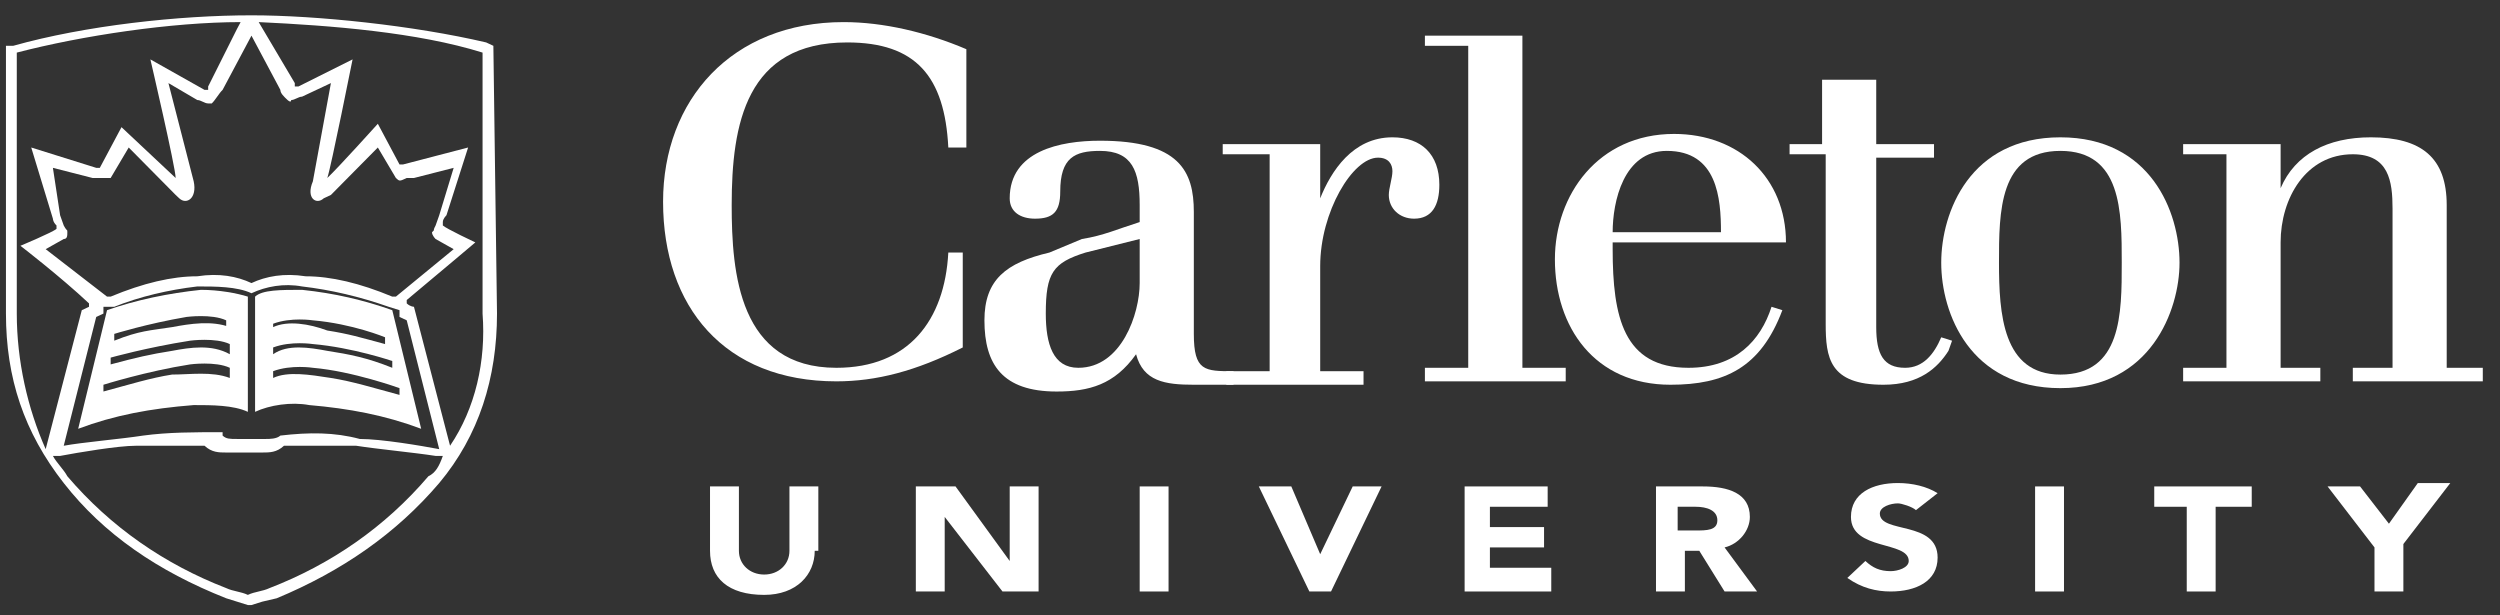
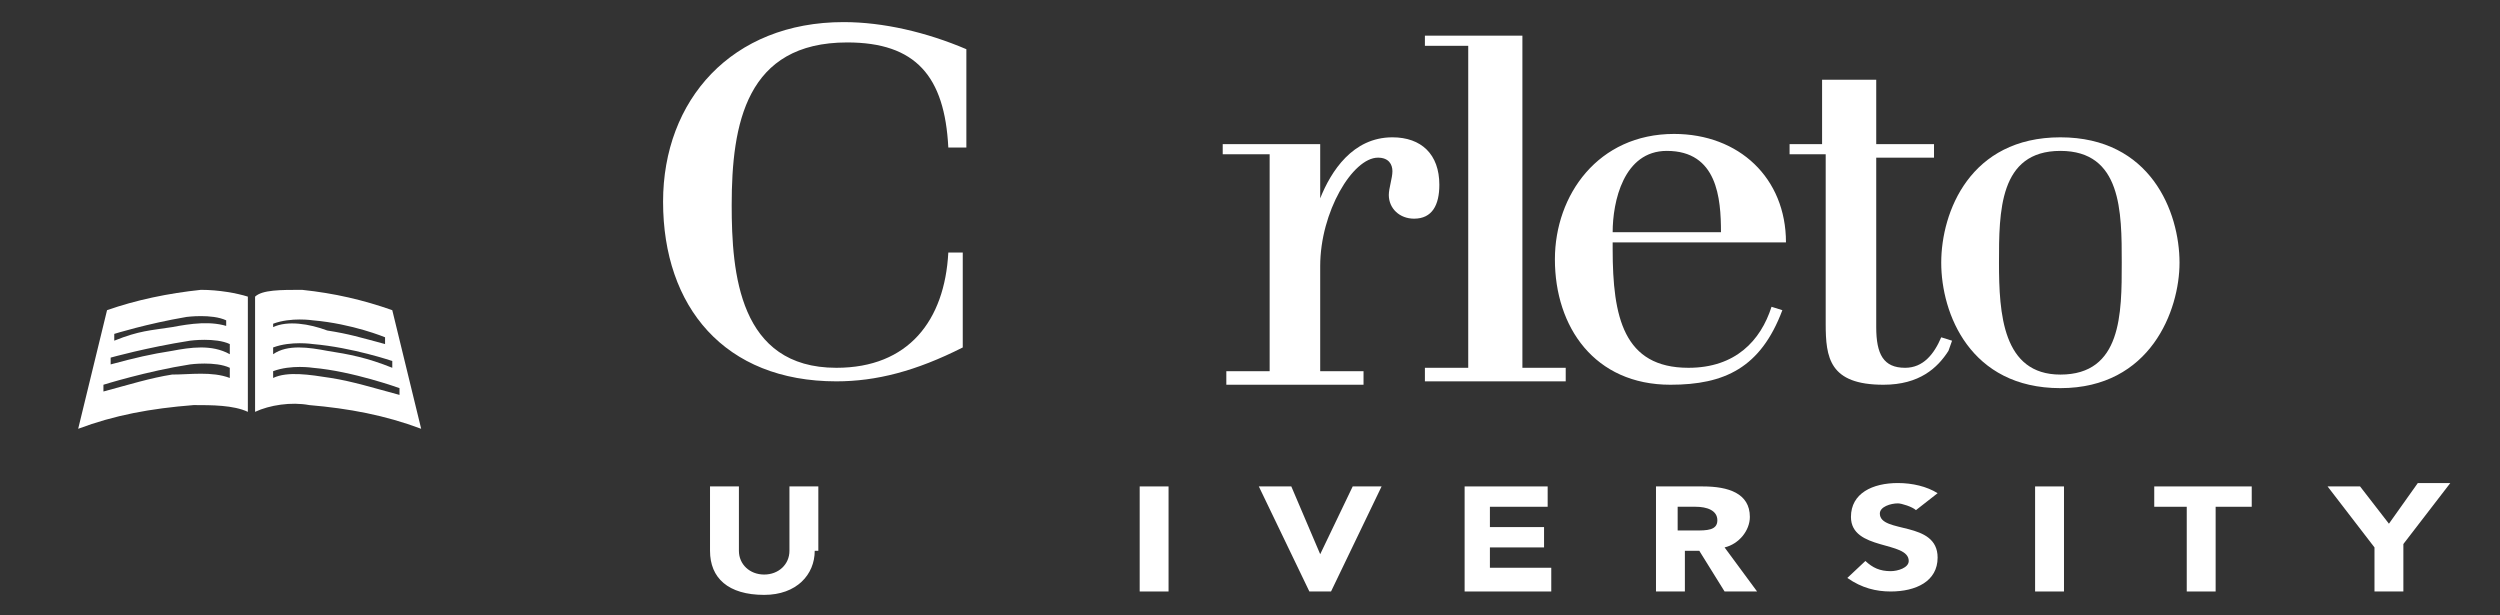
<svg xmlns="http://www.w3.org/2000/svg" width="126" height="31" viewBox="0 0 126 31" fill="none">
  <rect x="0" y="0" width="126" height="31" fill="#333333" stroke="none" />
  <g clip-path="url(#clip0)">
-     <path d="M24.866 2.309L24.503 2.139C20.863 1.284 15.95 0.772 12.674 0.772C9.035 0.772 4.304 1.284 0.664 2.309H0.3V15.804C0.3 19.049 1.21 21.782 3.212 24.345C5.213 26.907 7.943 28.786 11.4 30.153L12.492 30.494H12.674L13.22 30.323L13.948 30.153C17.224 28.786 19.953 26.907 22.137 24.345C24.139 21.953 25.049 19.049 25.049 15.804L24.866 2.309ZM12.674 1.797L14.13 4.53C14.13 4.701 14.312 4.872 14.494 5.042C14.494 5.042 14.676 5.213 14.676 5.042C14.858 5.042 15.04 4.872 15.222 4.872L16.678 4.188L15.768 9.142C15.404 9.996 15.95 10.338 16.314 9.996L16.678 9.825L19.043 7.434L19.953 8.971C20.135 9.142 20.135 9.142 20.499 8.971C20.681 8.971 20.681 8.971 20.863 8.971L22.865 8.459L22.137 10.85L21.955 11.363C21.773 11.704 21.955 11.534 21.773 11.704C21.773 11.875 21.955 12.046 21.955 12.046L22.865 12.558L19.953 14.95H19.771C18.134 14.267 16.678 13.925 15.404 13.925C14.312 13.754 13.402 13.925 12.674 14.267C11.946 13.925 11.037 13.754 9.945 13.925C8.671 13.925 7.215 14.267 5.577 14.95H5.395L2.302 12.558L3.212 12.046C3.394 12.046 3.394 11.875 3.394 11.704C3.394 11.534 3.394 11.704 3.212 11.363L3.03 10.85L2.666 8.459L4.668 8.971C4.849 8.971 4.849 8.971 5.031 8.971C5.213 8.971 5.395 8.971 5.577 8.971L6.487 7.434L8.853 9.825L9.035 9.996C9.399 10.338 9.945 9.996 9.763 9.142L8.489 4.188L9.945 5.042C10.127 5.042 10.309 5.213 10.491 5.213H10.673C10.855 5.042 11.037 4.701 11.219 4.53L12.674 1.797ZM14.13 21.953C13.948 22.124 13.584 22.124 13.402 22.124C13.038 22.124 13.038 22.124 12.674 22.124C12.31 22.124 12.31 22.124 11.946 22.124C11.582 22.124 11.4 22.124 11.219 21.953V21.782C9.763 21.782 8.489 21.782 7.215 21.953C6.123 22.124 4.122 22.295 3.212 22.466L4.849 15.975L5.213 15.804V15.462H5.759C7.033 14.95 8.489 14.608 9.945 14.437C10.855 14.437 11.946 14.437 12.674 14.779C13.402 14.437 14.312 14.267 15.222 14.437C16.678 14.608 18.134 14.95 19.589 15.462L20.135 15.633V15.975L20.499 16.145L22.137 22.637C21.227 22.466 19.225 22.124 18.134 22.124C16.86 21.782 15.586 21.782 14.13 21.953ZM0.846 15.804C0.846 15.804 0.846 6.067 0.846 2.651C4.122 1.797 8.671 1.114 12.128 1.114L11.946 1.455L10.491 4.359C10.491 4.359 10.491 4.359 10.491 4.53H10.309L7.579 2.993C7.579 2.993 8.853 8.459 8.853 8.971C8.307 8.459 6.123 6.409 6.123 6.409C6.123 6.409 5.213 8.117 5.031 8.459C5.031 8.459 4.849 8.459 4.668 8.459H4.849L1.574 7.434L2.666 11.021C2.666 11.021 2.666 11.192 2.848 11.363V11.534C2.666 11.704 1.028 12.388 1.028 12.388C1.028 12.388 3.03 13.925 4.486 15.291V15.462L4.122 15.633L2.302 22.637C1.392 20.587 0.846 18.195 0.846 15.804ZM21.591 24.003C19.407 26.565 16.678 28.444 13.584 29.64C13.22 29.811 12.856 29.811 12.492 29.982C12.128 29.811 11.764 29.811 11.4 29.64C8.307 28.444 5.577 26.565 3.394 24.003C3.212 23.662 2.848 23.32 2.666 22.978H3.03C3.94 22.807 5.941 22.466 6.851 22.466H7.033C7.033 22.466 7.033 22.466 7.215 22.466C7.215 22.466 7.215 22.466 7.397 22.466H7.579H7.761H7.943H8.125C8.307 22.466 8.489 22.466 8.489 22.466C9.035 22.466 9.581 22.466 10.309 22.466C10.673 22.807 11.037 22.807 11.4 22.807H11.582H12.31H12.856H13.038H13.22C13.584 22.807 13.948 22.807 14.312 22.466C15.04 22.466 15.768 22.466 16.496 22.466C16.678 22.466 16.678 22.466 16.86 22.466C17.042 22.466 17.042 22.466 17.224 22.466C17.406 22.466 17.406 22.466 17.588 22.466C17.77 22.466 17.77 22.466 17.951 22.466C19.043 22.637 20.863 22.807 21.955 22.978H22.319C22.137 23.491 21.955 23.832 21.591 24.003ZM22.683 22.466L20.863 15.462C20.863 15.462 20.681 15.462 20.499 15.291V15.121C22.137 13.754 23.957 12.217 23.957 12.217C23.957 12.217 22.501 11.534 22.319 11.363V11.192C22.319 11.021 22.501 10.85 22.501 10.85L23.593 7.434L20.317 8.288H20.499C20.499 8.288 20.317 8.288 20.135 8.288C19.953 7.946 19.043 6.238 19.043 6.238C19.043 6.238 17.042 8.459 16.496 8.971C16.678 8.459 17.77 2.993 17.77 2.993L15.04 4.359H14.858C14.858 4.188 14.858 4.188 14.858 4.188L13.038 1.114C16.678 1.284 21.045 1.626 24.321 2.651C24.321 6.067 24.321 15.804 24.321 15.804C24.503 18.195 23.957 20.587 22.683 22.466Z" fill="white" />
    <path d="M48.523 7.434H47.795C47.613 3.847 46.157 2.139 42.7 2.139C37.605 2.139 36.877 6.238 36.877 10.338C36.877 13.754 37.241 18.537 42.154 18.537C45.794 18.537 47.613 16.146 47.795 12.729H48.523V17.512C46.157 18.708 44.156 19.22 42.154 19.22C36.513 19.22 33.419 15.462 33.419 10.167C33.419 5.043 36.877 1.114 42.518 1.114C44.52 1.114 46.703 1.626 48.705 2.48V7.434H48.523Z" fill="white" />
-     <path d="M54.528 12.046C55.62 11.875 56.348 11.534 57.44 11.192V10.338C57.44 8.63 57.076 7.605 55.438 7.605C54.164 7.605 53.436 7.946 53.436 9.655C53.436 10.68 53.072 11.021 52.163 11.021C51.435 11.021 50.889 10.68 50.889 9.996C50.889 7.605 53.436 7.092 55.438 7.092C59.441 7.092 60.169 8.63 60.169 10.68V16.829C60.169 18.708 60.715 18.708 62.171 18.708V19.391H60.169C58.714 19.391 57.622 19.22 57.258 17.854C56.166 19.391 54.892 19.733 53.254 19.733C50.525 19.733 49.615 18.366 49.615 16.146C49.615 14.096 50.707 13.242 52.89 12.729L54.528 12.046ZM54.71 12.729C53.072 13.242 52.708 13.754 52.708 15.804C52.708 17.341 53.072 18.537 54.346 18.537C56.53 18.537 57.44 15.804 57.44 14.267V12.046L54.71 12.729Z" fill="white" />
    <path d="M63.809 7.775H61.625V7.263H66.538V9.996C67.084 8.63 68.176 6.921 70.178 6.921C71.633 6.921 72.543 7.775 72.543 9.313C72.543 10.338 72.179 11.021 71.269 11.021C70.541 11.021 69.996 10.509 69.996 9.825C69.996 9.484 70.178 8.971 70.178 8.63C70.178 8.288 69.996 7.946 69.45 7.946C68.176 7.946 66.538 10.679 66.538 13.412V18.708H68.722V19.391H61.807V18.708H63.99V7.775H63.809Z" fill="white" />
    <path d="M71.815 1.797H76.729V18.537H78.912V19.22H71.815V18.537H73.999V2.309H71.815V1.797Z" fill="white" />
    <path d="M81.278 12.387V12.558C81.278 15.975 81.824 18.537 85.099 18.537C87.465 18.537 88.739 17.17 89.285 15.462L89.831 15.633C88.739 18.537 86.919 19.391 84.19 19.391C80.368 19.391 78.367 16.487 78.367 13.071C78.367 9.825 80.55 6.75 84.372 6.75C87.647 6.75 90.013 8.971 90.013 12.217H81.278V12.387ZM86.737 11.704C86.737 9.996 86.555 7.605 84.008 7.605C81.824 7.605 81.278 10.167 81.278 11.704H86.737Z" fill="white" />
    <path d="M90.013 7.263H91.833V4.018H94.562V7.263H97.474V7.946H94.562V16.487C94.562 17.854 94.926 18.537 96.018 18.537C96.928 18.537 97.474 17.854 97.838 17L98.384 17.171L98.202 17.683C97.656 18.537 96.746 19.391 94.926 19.391C92.197 19.391 92.015 18.025 92.015 16.316V7.776H90.195V7.263H90.013Z" fill="white" />
    <path d="M103.843 6.921C108.392 6.921 109.848 10.679 109.848 13.242C109.848 15.633 108.392 19.562 103.843 19.562C99.294 19.562 97.838 15.804 97.838 13.242C97.838 10.679 99.294 6.921 103.843 6.921ZM103.843 18.879C106.936 18.879 106.936 15.804 106.936 13.242C106.936 10.679 106.936 7.605 103.843 7.605C100.749 7.605 100.749 10.679 100.749 13.242C100.749 15.804 100.931 18.879 103.843 18.879Z" fill="white" />
-     <path d="M112.213 18.537V7.775H110.03V7.263H114.943V9.484C115.671 7.775 117.309 6.921 119.492 6.921C122.04 6.921 123.314 7.946 123.314 10.338V18.537H125.315V19.22H118.582V18.537H120.584V10.509C120.584 9.142 120.402 7.775 118.582 7.775C116.217 7.775 114.943 9.996 114.943 12.217V18.537H116.945V19.22H110.03V18.537H112.213Z" fill="white" />
    <path d="M41.062 27.761C41.062 28.957 40.152 29.982 38.515 29.982C36.695 29.982 35.785 29.128 35.785 27.761V24.516H37.241V27.761C37.241 28.444 37.787 28.957 38.515 28.957C39.242 28.957 39.788 28.444 39.788 27.761V24.516H41.244V27.761H41.062Z" fill="white" />
-     <path d="M46.34 24.516H48.159L50.889 28.274V24.516H52.345V29.811H50.525L47.613 26.053V29.811H46.158V24.516H46.34Z" fill="white" />
    <path d="M57.44 24.516H58.895V29.811H57.44V24.516Z" fill="white" />
    <path d="M63.445 24.516H65.082L66.538 27.932L68.176 24.516H69.632L67.084 29.811H65.992L63.445 24.516Z" fill="white" />
    <path d="M73.817 24.516H78.002V25.541H75.091V26.565H77.82V27.59H75.091V28.615H78.184V29.811H73.817V24.516Z" fill="white" />
    <path d="M83.28 24.516H85.827C87.101 24.516 88.193 24.857 88.193 26.053C88.193 26.736 87.647 27.419 86.919 27.59L88.557 29.811H86.919L85.645 27.761H84.918V29.811H83.462V24.516H83.28ZM84.736 26.736H85.463C86.009 26.736 86.555 26.736 86.555 26.224C86.555 25.711 86.009 25.541 85.463 25.541H84.554V26.736H84.736Z" fill="white" />
    <path d="M96.564 25.711C96.382 25.54 95.836 25.37 95.654 25.37C95.29 25.37 94.744 25.54 94.744 25.882C94.744 26.907 97.656 26.224 97.656 28.103C97.656 29.298 96.564 29.811 95.29 29.811C94.562 29.811 93.834 29.64 93.106 29.128L94.016 28.273C94.38 28.615 94.744 28.786 95.29 28.786C95.654 28.786 96.2 28.615 96.2 28.273C96.2 27.249 93.288 27.761 93.288 26.053C93.288 24.857 94.38 24.345 95.654 24.345C96.382 24.345 97.11 24.515 97.656 24.857L96.564 25.711Z" fill="white" />
    <path d="M102.569 24.516H104.025V29.811H102.569V24.516Z" fill="white" />
    <path d="M110.394 25.541H108.574V24.516H113.487V25.541H111.668V29.811H110.212V25.541H110.394Z" fill="white" />
    <path d="M119.674 27.59L117.309 24.515H118.947L120.402 26.395L121.858 24.345H123.496L121.13 27.419V29.811H119.674V27.59Z" fill="white" />
    <path d="M10.127 14.608C8.489 14.779 6.851 15.12 5.395 15.633L3.94 21.611C5.759 20.928 7.579 20.587 9.763 20.416C10.673 20.416 11.764 20.416 12.492 20.757V14.95C11.946 14.779 11.037 14.608 10.127 14.608ZM11.582 19.049C10.673 18.707 9.581 18.878 8.671 18.878C7.579 19.049 6.487 19.391 5.213 19.732V19.391C5.213 19.391 7.397 18.707 9.581 18.366C9.581 18.366 10.854 18.195 11.582 18.537V19.049ZM11.582 17.853C10.673 17.341 9.581 17.512 8.671 17.683C7.579 17.853 6.851 18.024 5.577 18.366V18.024C5.577 18.024 7.397 17.512 9.581 17.17C9.581 17.17 10.854 16.999 11.582 17.341V17.853ZM11.582 16.487C10.673 16.145 9.581 16.316 8.671 16.487C7.579 16.658 7.033 16.658 5.759 17.17V16.828C5.759 16.828 7.397 16.316 9.399 15.974C9.399 15.974 10.673 15.804 11.4 16.145V16.487H11.582Z" fill="white" />
    <path d="M19.771 15.633C18.315 15.12 16.86 14.779 15.222 14.608C14.13 14.608 13.22 14.608 12.856 14.95V20.757C13.584 20.416 14.676 20.245 15.586 20.416C17.587 20.587 19.407 20.928 21.227 21.611L19.771 15.633ZM13.766 16.316C14.676 15.974 15.768 16.145 15.768 16.145C17.769 16.316 19.407 16.999 19.407 16.999V17.341C18.133 16.999 17.587 16.828 16.495 16.658C15.586 16.316 14.494 16.145 13.766 16.487V16.316ZM13.766 17.512C14.676 17.17 15.768 17.341 15.768 17.341C17.769 17.512 19.771 18.195 19.771 18.195V18.537C18.497 18.024 17.587 17.853 16.495 17.683C15.586 17.512 14.494 17.341 13.766 17.853V17.512ZM13.766 19.049V18.707C14.676 18.366 15.768 18.537 15.768 18.537C17.769 18.707 20.135 19.562 20.135 19.562V19.903C18.861 19.562 17.769 19.22 16.677 19.049C15.586 18.878 14.494 18.707 13.766 19.049Z" fill="white" />
  </g>
  <defs>
    <clipPath id="clip0">
      <rect width="124.833" height="29.722" fill="white" transform="translate(0.3 0.772)" />
    </clipPath>
  </defs>
</svg>